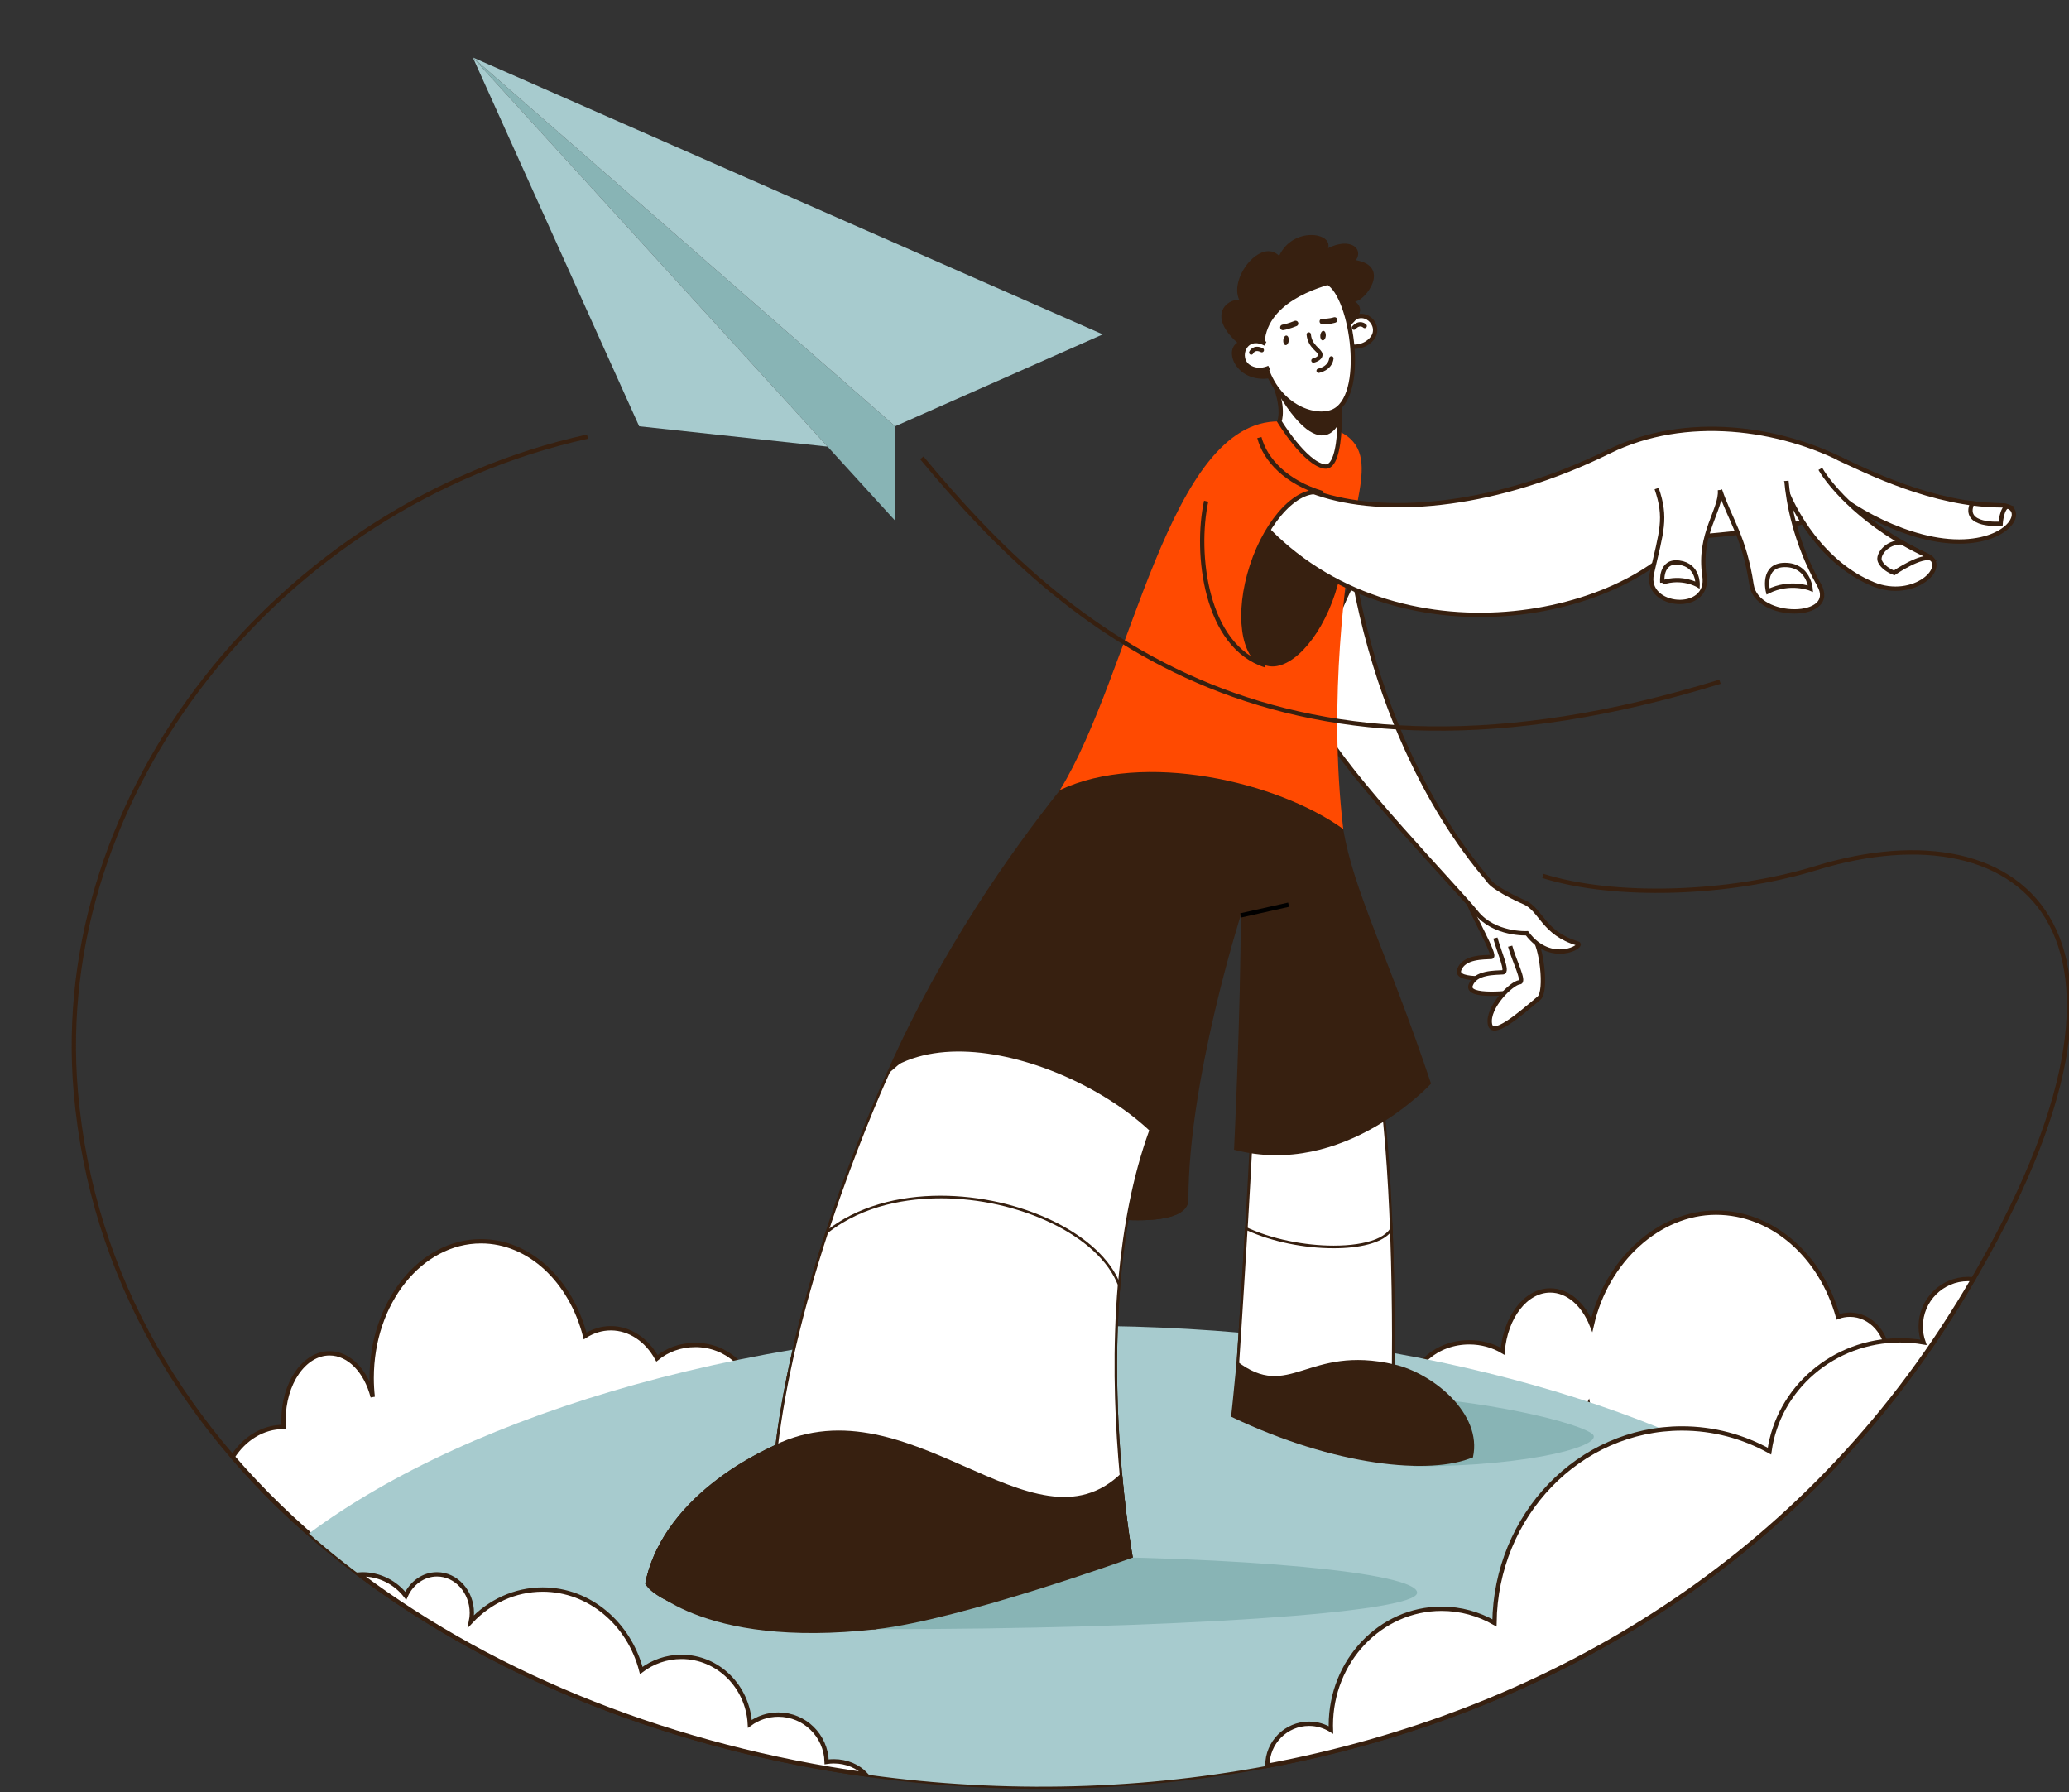
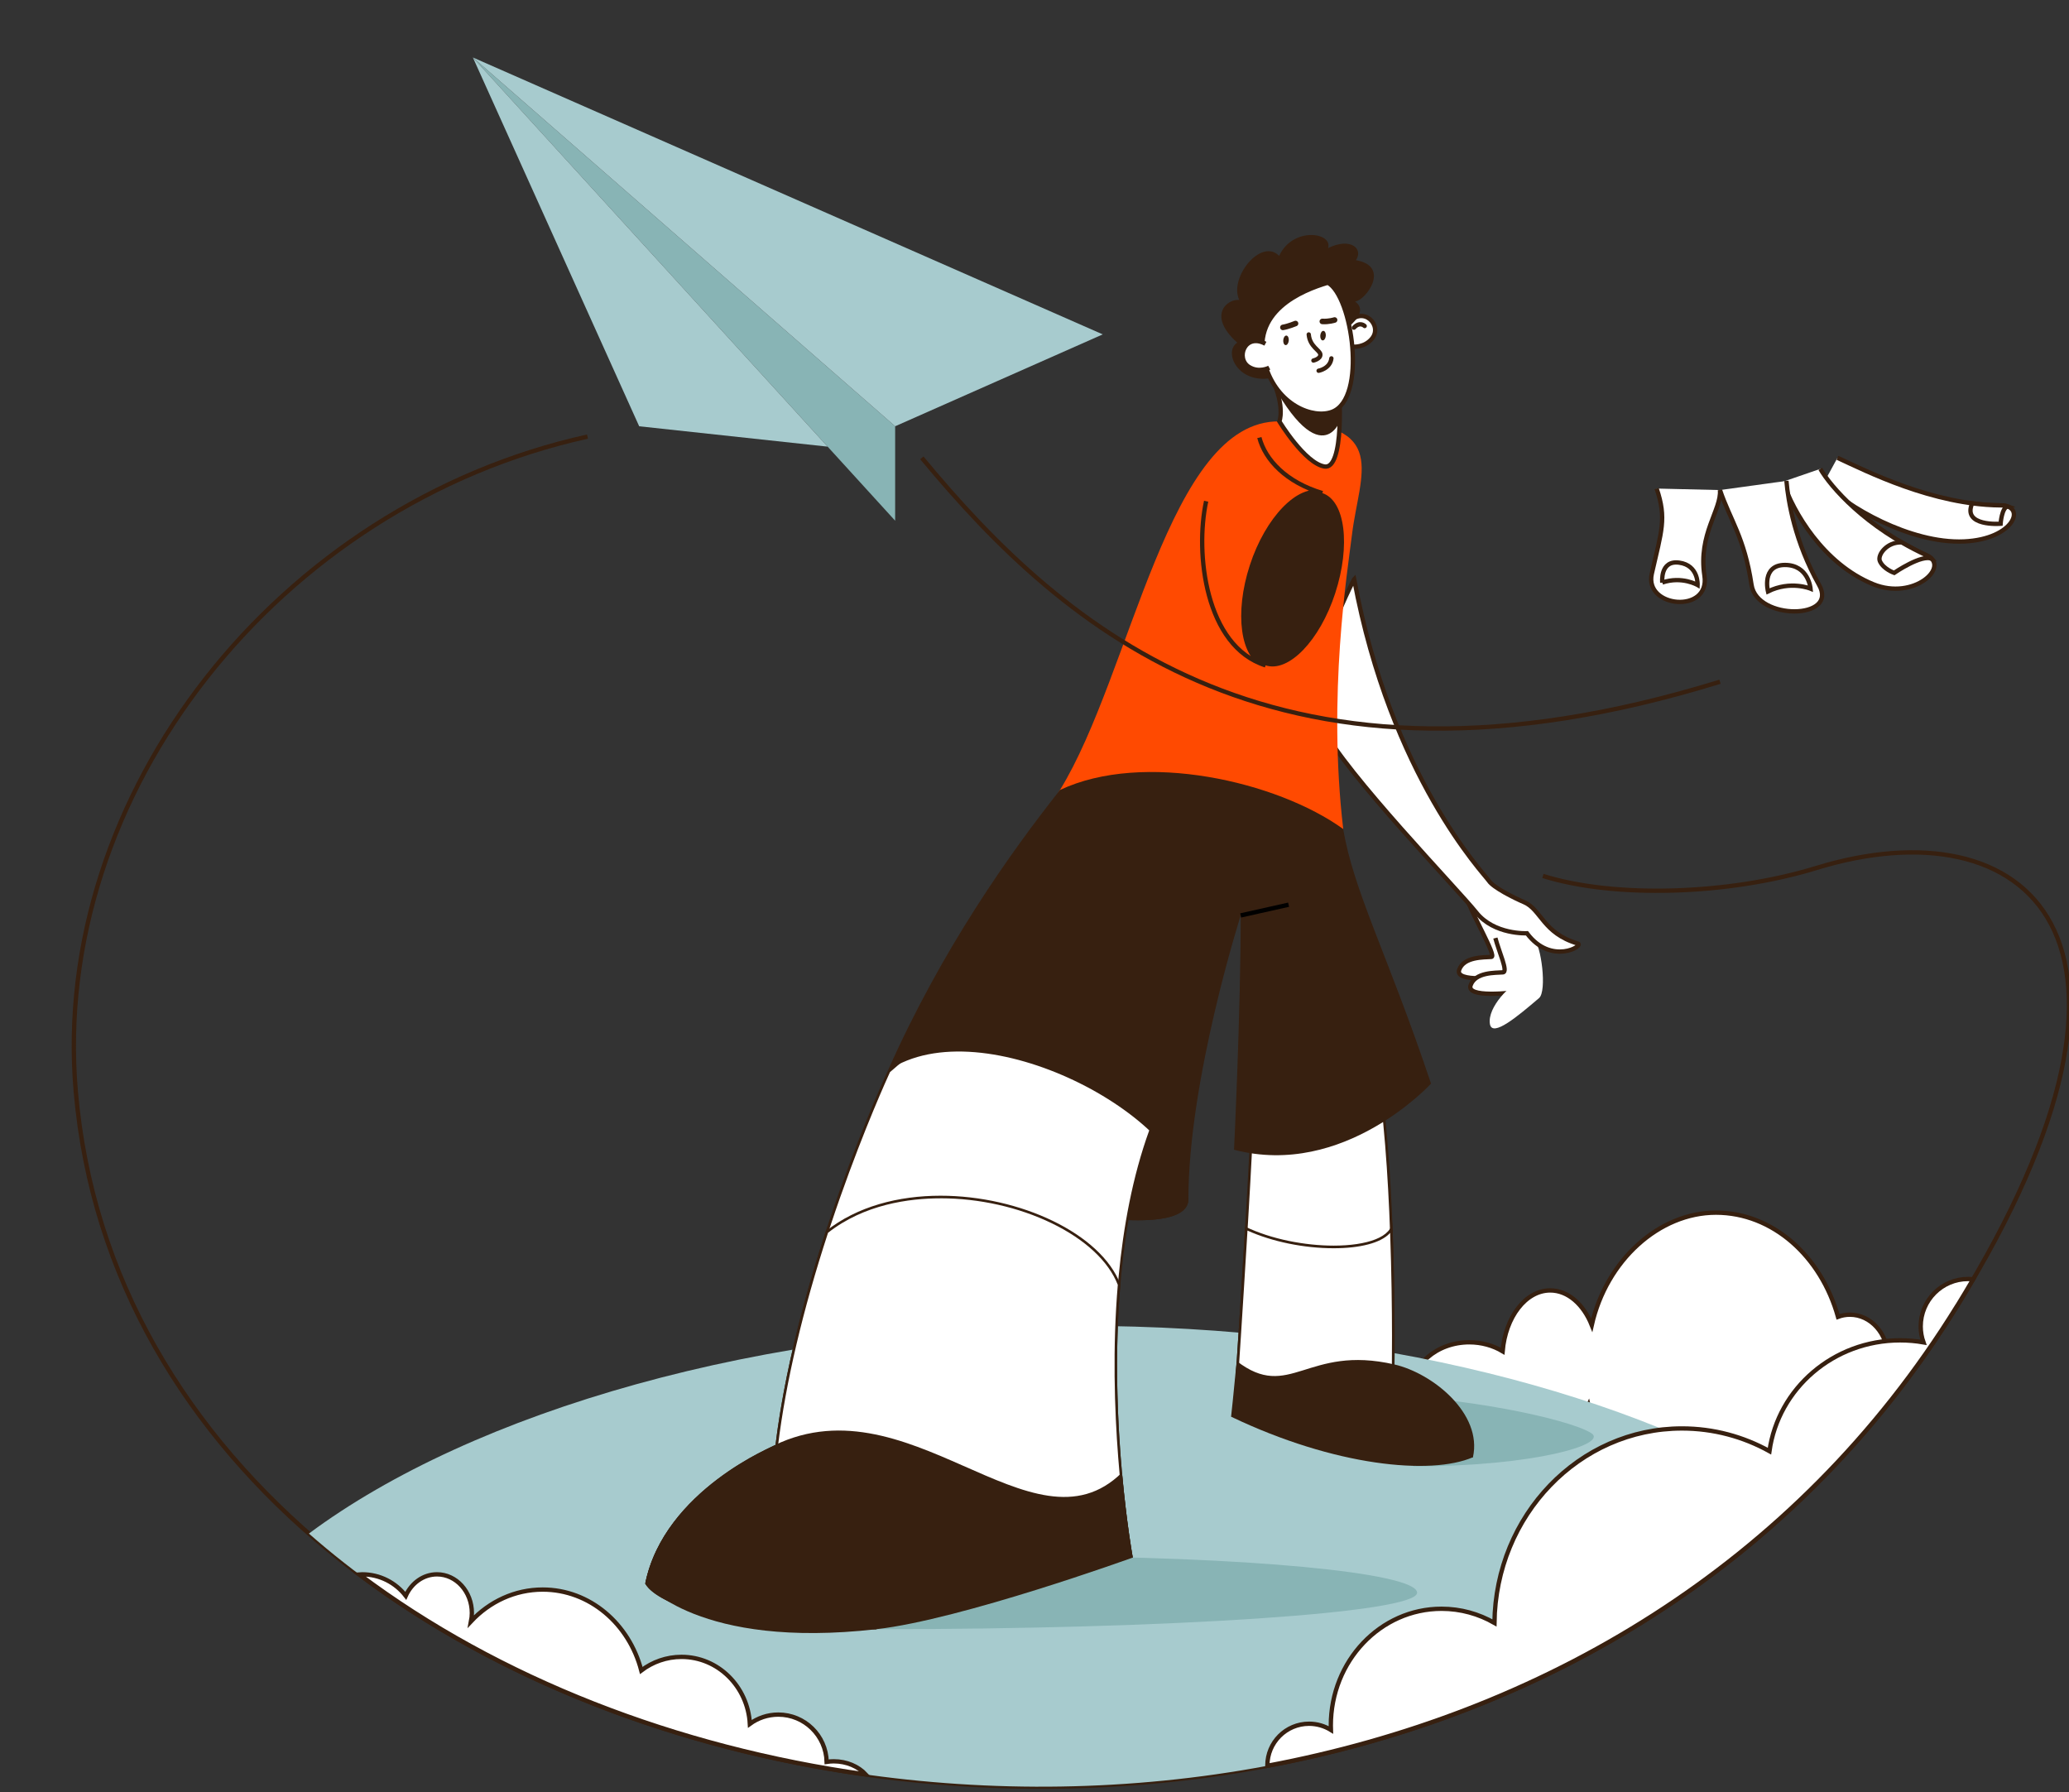
<svg xmlns="http://www.w3.org/2000/svg" width="478" height="414" viewBox="0 0 478 414" fill="none">
  <rect x="0" y="0" width="478" height="414" fill="#333333" stroke="none" />
  <g clip-path="url(#clip0_625_3100)">
    <path d="M356.461 202.34C372.893 207.511 399.233 206.763 419.612 200.509C467.98 185.662 505.023 216.104 452.17 301.64C339.821 483.482 32.328 424.332 17.51 252.167C11.585 183.304 64.414 116.626 135.73 100.851" stroke="#372010" stroke-miterlimit="10" />
    <path d="M338.865 207.379C339.695 210.563 345.859 220.946 344.575 221.042C342.777 221.173 338.214 220.976 337.121 224.004C336.028 227.032 346.313 225.805 349.718 225.422C353.122 225.039 350.554 216.021 348.756 214.471C346.958 212.927 338.865 207.379 338.865 207.379Z" fill="white" stroke="#372010" stroke-miterlimit="10" />
    <path d="M345.477 216.685C346.308 219.869 348.5 224.519 347.215 224.609C345.418 224.741 340.854 224.543 339.761 227.571C338.668 230.599 348.954 229.372 352.358 228.989C355.763 228.6 355.559 213.472 353.762 211.922" fill="white" />
    <path d="M345.477 216.685C346.308 219.869 348.5 224.519 347.215 224.609C345.418 224.741 340.854 224.543 339.761 227.571C338.668 230.599 348.954 229.372 352.358 228.989C355.763 228.6 355.559 213.472 353.762 211.922" stroke="#372010" stroke-miterlimit="10" />
    <path d="M348.888 218.57C349.718 221.754 352.358 226.81 351.074 226.9C349.276 227.032 343.536 232.633 344.217 236.559C344.767 239.731 350.716 234.686 355.566 230.551C357.435 228.959 356.079 218.223 354.281 216.673" fill="white" />
-     <path d="M348.888 218.57C349.718 221.754 352.358 226.81 351.074 226.9C349.276 227.032 343.536 232.633 344.217 236.559C344.767 239.731 350.716 234.686 355.566 230.551C357.435 228.959 356.079 218.223 354.281 216.673" stroke="#372010" stroke-miterlimit="10" />
    <path d="M312.848 133.801C321.353 179.516 342.951 201.928 343.978 203.478C345.006 205.022 349.802 207.422 352.119 208.409C356.061 210.091 356.461 215.584 364.507 217.954C366.066 218.415 358.391 223.095 352.77 215.584C352.77 215.584 345.197 215.973 341.063 210.779C336.942 205.596 310.745 178.541 305.501 168.014C300.257 157.482 312.842 133.807 312.842 133.807L312.848 133.801Z" fill="white" stroke="#372010" stroke-miterlimit="10" />
    <path d="M274.556 277.008C274.556 285.231 248.586 281.275 235.99 277.93C223.393 274.578 252.702 239.887 252.702 239.887L272.842 264.363C272.842 264.363 274.556 265.847 274.556 277.008Z" fill="#372010" />
    <g style="mix-blend-mode:multiply">
      <path d="M274.556 277.008C274.556 285.231 248.586 281.275 235.99 277.93C223.393 274.578 252.702 239.887 252.702 239.887L272.842 264.363C272.842 264.363 274.556 265.847 274.556 277.008Z" fill="#372010" />
    </g>
    <path d="M427.383 303.692C426.421 303.692 425.501 303.866 424.635 304.189C420.729 290.21 409.578 280.12 396.431 280.12C383.285 280.12 371.137 291.131 367.744 306.086C365.827 301.305 362.249 298.085 358.152 298.085C352.489 298.085 347.825 304.219 347.15 312.142C344.958 310.832 342.306 310.066 339.445 310.066C331.937 310.066 325.851 315.344 325.851 321.855C325.851 328.366 331.937 333.645 339.445 333.645C344.784 333.645 349.401 330.975 351.623 327.092C353.457 329.025 355.709 330.168 358.146 330.168C362.04 330.168 364.967 329.09 366.944 324.698C369.906 340.377 382.258 350.263 396.425 350.263C410.593 350.263 422.312 338.683 425.358 323.142C426.009 323.315 426.684 323.405 427.377 323.405C432.22 323.405 436.151 318.995 436.151 313.549C436.151 308.109 432.22 303.692 427.377 303.692H427.383Z" fill="white" stroke="#372010" stroke-miterlimit="10" />
-     <path d="M160.601 310.682C157.214 310.682 154.12 311.849 151.785 313.77C149.485 309.581 145.567 306.822 141.123 306.822C138.979 306.822 136.954 307.469 135.18 308.606C131.901 295.913 122.38 286.727 111.134 286.727C97.181 286.727 85.869 300.868 85.869 318.319C85.869 319.803 85.952 321.263 86.114 322.693C84.608 316.81 80.708 312.615 76.139 312.615C70.262 312.615 65.501 319.533 65.501 328.073C65.501 328.594 65.519 329.108 65.555 329.617C65.537 329.617 65.519 329.617 65.501 329.617C60.699 329.617 56.441 332.334 53.753 336.529C60.562 344.435 68.171 351.789 76.462 358.564C77.118 357.696 77.716 356.762 78.218 355.757C81.867 359.042 86.932 361.071 92.534 361.071C100.968 361.071 108.195 356.457 111.199 349.904C120.421 349.88 128.479 343.68 132.875 334.435C135.109 336.733 137.987 338.115 141.135 338.115C145.442 338.115 149.246 335.524 151.57 331.556C153.935 333.585 157.112 334.83 160.613 334.83C167.905 334.83 173.824 329.426 173.824 322.753C173.824 316.08 167.911 310.676 160.613 310.676L160.601 310.682Z" fill="white" stroke="#372010" stroke-miterlimit="10" />
    <path d="M71.361 354.249C155.978 428.468 319.406 438.581 416.01 346.361C377.545 321.975 317.274 306.266 249.506 306.266C176.023 306.266 109.019 326.242 71.367 354.249H71.361Z" fill="#A7CBCE" />
    <path d="M200.033 409.898C198.283 408.043 195.619 406.858 192.627 406.858C192.066 406.858 191.516 406.9 190.984 406.983C190.835 400.933 185.896 396.068 179.815 396.068C177.354 396.068 175.085 396.864 173.239 398.21C172.767 389.581 165.881 382.735 157.453 382.735C153.977 382.735 150.763 383.902 148.153 385.876C145.358 375.092 136.22 367.187 125.379 367.187C118.928 367.187 113.087 369.982 108.822 374.518C108.942 373.902 109.013 373.255 109.013 372.597C109.013 367.666 105.406 363.668 100.956 363.668C97.796 363.668 95.061 365.691 93.741 368.623C91.418 365.607 87.78 363.668 83.683 363.668C83.456 363.668 83.235 363.674 83.008 363.692C115.159 387.815 156.288 403.77 200.033 409.898Z" fill="white" stroke="#372010" stroke-miterlimit="10" />
    <path d="M452.176 301.64C453.46 299.563 454.672 297.529 455.849 295.518C455.461 295.476 455.073 295.446 454.672 295.446C448.64 295.446 443.742 300.347 443.742 306.398C443.742 307.69 443.969 308.929 444.375 310.078C442.625 309.773 440.821 309.617 438.982 309.617C423.56 309.617 410.814 320.76 408.795 335.212C402.763 331.867 395.888 329.97 388.583 329.97C364.829 329.97 345.543 350.03 345.262 374.889C341.631 372.807 337.468 371.622 333.042 371.622C318.91 371.622 307.46 383.692 307.46 398.587C307.46 398.929 307.466 399.27 307.478 399.611C306.009 398.707 304.283 398.18 302.431 398.18C297.109 398.18 292.797 402.501 292.797 407.833C292.797 407.851 292.797 407.869 292.797 407.893C355.554 396.098 414.702 362.268 452.158 301.646L452.176 301.64Z" fill="white" stroke="#372010" stroke-miterlimit="10" />
    <path d="M180.699 365.781C180.699 370.437 179.672 367.917 202.464 376.343C270.698 376.343 327.392 372.573 327.392 367.917C327.392 363.261 287.332 359.491 237.913 359.491C188.494 359.491 180.699 361.125 180.699 365.781Z" fill="#88B4B5" />
    <path d="M300.633 328.624C300.633 333.28 317.321 330.293 326.633 338.719C354.508 338.719 371.555 333.621 367.666 331.077C362.625 327.78 336.829 322.322 316.64 322.322C296.452 322.322 300.633 323.974 300.633 328.63V328.624Z" fill="#88B4B5" />
    <path d="M202.351 376.044C177.104 376.038 164.035 373.22 157.519 370.856C151.098 368.528 149.611 366.176 149.384 365.745C153.732 344.572 179.009 334.219 179.266 334.112L179.427 334.046L179.451 333.872C184.444 293.094 204.513 249.336 205.367 247.481L224.026 231.395C224.809 231.251 231.337 230.108 239.078 230.108C248.162 230.108 260.114 231.706 265.43 239.312C269.055 244.501 269.175 251.868 265.776 261.221C251.674 300.078 260.413 354.111 261.326 359.432C260.084 359.228 256.214 358.678 250.79 358.678C237.71 358.678 218.698 361.694 202.339 376.05L202.351 376.044Z" fill="white" />
    <path d="M239.083 229.809V230.408C248.102 230.408 259.953 231.982 265.197 239.48C268.762 244.579 268.87 251.862 265.507 261.114C257.772 282.436 256.99 308.163 257.695 325.991C258.358 342.651 260.406 355.715 260.968 359.061C259.409 358.821 255.789 358.372 250.796 358.372C243.026 358.372 235.44 359.444 228.261 361.556C218.453 364.441 209.703 369.21 202.237 375.739C188.41 375.727 169.566 374.83 157.823 370.64C151.671 368.444 150.023 366.23 149.7 365.691C151.976 354.812 159.86 346.906 166.09 342.185C172.923 337.008 179.313 334.411 179.379 334.387L179.708 334.255L179.75 333.902C184.695 293.525 204.435 250.216 205.612 247.661L224.163 231.67C225.227 231.479 231.582 230.402 239.078 230.402V229.803M239.083 229.809C230.745 229.809 223.895 231.114 223.895 231.114L205.122 247.296C205.122 247.296 184.295 291.844 179.152 333.836C179.152 333.836 153.439 344.141 149.067 365.781C149.067 365.781 152.991 376.344 202.458 376.344C219.194 361.61 238.862 358.977 250.796 358.971C257.45 358.971 261.697 359.791 261.697 359.791C261.697 359.791 251.149 302.412 266.057 261.317C275.804 234.459 254.798 229.803 239.072 229.803L239.083 229.809Z" fill="#372010" />
    <path d="M202.345 376.044C156.067 376.026 149.867 366.643 149.384 365.745C153.732 344.578 179.009 334.219 179.266 334.117L179.427 334.052L179.451 333.878C181.249 319.198 185.149 302.615 191.044 284.59C199.49 277.912 209.978 276.511 217.3 276.511C236.073 276.511 254.171 285.398 258.549 296.751C256.01 326.667 260.627 355.284 261.326 359.36C259.743 358.869 254.35 357.397 246.818 357.397C235.643 357.397 218.859 360.634 202.345 376.05V376.044Z" fill="white" />
    <path d="M217.301 276.805C226.188 276.805 235.309 278.851 242.996 282.574C250.712 286.314 256.124 291.359 258.244 296.793C255.801 325.733 260.036 353.447 260.95 358.929C258.931 358.336 253.854 357.098 246.818 357.098C235.607 357.098 218.788 360.341 202.231 375.751C177.295 375.733 164.322 372.968 157.823 370.652C151.671 368.456 150.023 366.242 149.7 365.703C151.976 354.824 159.86 346.918 166.09 342.196C172.922 337.02 179.313 334.423 179.379 334.399L179.708 334.267L179.749 333.914C181.541 319.276 185.43 302.747 191.301 284.77C199.669 278.193 210.05 276.811 217.301 276.811M217.301 276.206C207.595 276.206 198.02 278.66 190.793 284.405C185.961 299.18 181.255 316.721 179.158 333.836C179.158 333.836 153.445 344.141 149.073 365.781C149.073 365.781 152.997 376.344 202.464 376.344C218.788 361.065 235.368 357.69 246.818 357.69C255.861 357.69 261.702 359.791 261.702 359.791C261.702 359.791 256.082 329.204 258.847 296.703C254.362 284.914 235.589 276.206 217.295 276.206H217.301Z" fill="#372010" />
    <path d="M177.42 334.608C171.722 337.672 152.752 347.553 149.073 365.781C149.073 365.781 161.323 381.011 202.464 376.344C222.162 374.105 261.708 359.791 261.708 359.791C261.708 359.791 260.281 352.017 259.218 340.15C238.462 360.658 209.464 317.367 177.426 334.608H177.42Z" fill="#372010" />
    <path d="M238.08 213.232C252.427 180.964 235.141 198.331 244.883 182.49C261.446 155.56 269.927 96.973 295.58 97.344C321.228 97.715 314.096 109.313 312.358 123.418C311.301 132.03 306.672 160.462 310.327 191.509C302.712 217.128 302.366 224.267 314.67 242.861C314.67 242.861 320.839 258.774 295.383 252.083C295.383 252.083 297.438 218.893 295.383 199.576C295.383 199.576 261.709 189.498 261.709 217.128C261.709 198.343 260.066 198.445 238.08 213.232Z" fill="#FF4A01" />
    <path d="M339.749 336.32C326.155 336.296 315.601 335.47 307.502 333.794C303.429 332.951 301.81 330.7 300.251 328.528C298.31 325.829 296.303 323.04 289.799 323.04C288.497 323.04 287.027 323.154 285.427 323.376C285.689 319.504 287.923 286.218 289.004 264.794C289.309 258.81 291.507 253.286 295.204 249.241C298.591 245.53 302.897 243.406 307.03 243.406C314.096 243.406 318.898 249.414 319.878 259.474C322.446 285.877 321.843 318.432 321.837 318.756V318.947L322.004 319.031C322.1 319.079 331.572 323.711 339.761 336.32H339.749Z" fill="white" />
    <path d="M307.018 243.711C313.917 243.711 318.606 249.617 319.567 259.51C322.136 285.895 321.532 318.432 321.526 318.755V319.138L321.867 319.306C321.891 319.318 324.316 320.491 327.726 323.244C330.725 325.661 335.085 329.809 339.2 336.02C325.892 335.979 315.536 335.153 307.568 333.501C303.608 332.681 302.097 330.581 300.496 328.354C298.513 325.596 296.458 322.741 289.799 322.741C288.58 322.741 287.224 322.837 285.749 323.028C286.102 317.78 288.246 285.674 289.303 264.806C289.602 258.893 291.776 253.436 295.425 249.438C298.752 245.793 302.981 243.699 307.03 243.699M307.018 243.112C298.662 243.112 289.357 251.706 288.7 264.782C287.541 287.702 285.098 323.729 285.098 323.729C286.896 323.465 288.443 323.345 289.799 323.345C301.392 323.345 298.179 332.173 307.448 334.088C315.536 335.763 326.012 336.619 340.305 336.619C331.901 323.429 322.13 318.761 322.13 318.761C322.13 318.761 322.775 286.17 320.171 259.444C319.054 247.966 313.308 243.106 307.024 243.106L307.018 243.112Z" fill="#372010" />
    <path d="M303.566 326.218L303.459 326.182C301.983 325.655 301.052 325.129 300.233 324.668C298.573 323.734 297.265 322.992 292.833 322.992C290.94 322.992 288.509 323.124 285.415 323.399C285.6 320.628 286.854 301.933 287.935 283.806C293.621 286.463 301.129 288.037 308.117 288.037C314.15 288.037 318.767 286.84 320.78 284.746C321.043 284.477 321.258 284.195 321.431 283.896C322.13 302.466 321.825 318.588 321.819 318.755V318.995L322.052 319.049C322.094 319.061 326.275 320.054 330.587 322.238L331.316 325.422L307.58 333.716L303.56 326.218H303.566Z" fill="white" />
    <path d="M288.21 284.261C293.884 286.823 301.249 288.343 308.123 288.343C314.24 288.343 318.934 287.11 321.001 284.961C321.055 284.902 321.114 284.842 321.162 284.782C321.825 302.998 321.526 318.588 321.526 318.755L321.514 319.24L321.986 319.348C322.028 319.36 326.09 320.323 330.33 322.448L330.969 325.231L307.723 333.351L303.883 326.176L303.775 325.973L303.56 325.895C302.109 325.38 301.189 324.859 300.377 324.399C298.68 323.441 297.342 322.687 292.833 322.687C291.005 322.687 288.676 322.813 285.737 323.064C285.988 319.366 287.171 301.61 288.204 284.255M321.652 281.879C321.789 285.781 315.763 287.738 308.123 287.738C301.529 287.738 293.741 286.278 287.666 283.346C286.49 303.244 285.098 323.728 285.098 323.728C288.461 323.423 290.946 323.292 292.839 323.292C299.379 323.292 298.889 324.871 303.363 326.463L307.442 334.087L331.674 325.625L330.856 322.047C326.412 319.773 322.13 318.767 322.13 318.767C322.13 318.767 322.47 301.55 321.658 281.885L321.652 281.879Z" fill="#372010" />
    <path d="M285.713 314.405C285.009 321.909 284.417 327.253 284.417 327.253C308.38 338.719 330.575 340.826 340.293 336.619C342.545 326.511 330.945 317.211 322.159 315.189C301.906 310.515 297.958 323.824 285.707 314.399L285.713 314.405Z" fill="#372010" />
    <path d="M274.556 277.008C274.556 249.378 286.639 211.461 286.639 211.461C286.639 233.83 285.098 265.584 285.098 265.584C310.554 272.274 330.611 250.311 330.611 250.311C320.72 220.742 312.699 205.895 310.327 191.509C295.031 180.455 264.062 173.412 244.883 182.49C233.409 197.008 217.695 219.055 205.134 247.295C227.12 232.508 274.556 258.223 274.556 277.008Z" fill="#372010" />
    <path d="M308.482 137.015C304.91 147.972 297.701 155.441 292.385 153.699C287.069 151.958 285.654 141.665 289.225 130.713C292.797 119.756 300.186 112.162 305.501 113.903C310.817 115.644 312.054 126.063 308.476 137.021L308.482 137.015Z" fill="#372010" />
-     <path d="M291.62 107.075C292.409 107.793 297.569 111.958 305.925 114.453C321.455 119.091 346.087 116.949 371.752 104.292C389.431 95.573 411.286 98.691 426.714 106.805C442.141 114.92 422.819 121.689 391.617 124.005L388.147 125.112C369.631 145.261 314.042 153.705 286.048 114.154C284.722 109.061 288.377 104.124 291.626 107.081L291.62 107.075Z" fill="white" stroke="#372010" stroke-miterlimit="10" />
    <path d="M278.654 115.782C276.055 127.829 278.498 149.289 292.385 153.699C287.069 151.958 285.654 141.665 289.225 130.713C292.797 119.756 300.186 112.161 305.501 113.903C297.151 111.407 292.313 106.255 290.946 101.072" fill="#FF4A01" />
    <path d="M278.654 115.782C276.055 127.829 278.498 149.289 292.385 153.699C287.069 151.958 285.654 141.665 289.225 130.713C292.797 119.756 300.186 112.161 305.501 113.903C297.151 111.407 292.313 106.255 290.946 101.072" stroke="#372010" stroke-miterlimit="10" />
    <path d="M109.246 13.275L206.806 120.282V98.469L109.246 13.275Z" fill="#88B4B5" />
    <path d="M254.768 77.242L206.806 98.469L109.246 13.275L254.768 77.242Z" fill="#A7CBCE" />
    <path d="M191.205 103.173L147.67 98.469L109.246 13.275L191.205 103.173Z" fill="#A7CBCE" />
    <path d="M293.968 87.542C296.918 94.143 295.574 97.344 295.574 97.344C295.574 97.344 301.422 106.991 305.991 107.763C310.554 108.535 309.718 90.438 308.882 86.638C308.046 82.838 291.202 81.354 293.968 87.542Z" fill="white" stroke="#372010" stroke-miterlimit="10" />
    <path d="M293.968 87.542C294.487 88.709 294.876 89.768 295.162 90.725C306.923 110.432 310.859 94.1 309.539 96.524C309.587 92.347 309.127 87.464 308.78 85.866C307.944 82.066 291.208 81.36 293.974 87.542H293.968Z" fill="#372010" />
    <path d="M382.73 112.855C385.095 119.767 383.859 122.664 381.619 132.526C379.821 140.426 395.147 141.814 393.773 132.969C392.292 123.4 397.733 117.721 397.363 113.203" fill="white" />
    <path d="M382.73 112.855C385.095 119.767 383.859 122.664 381.619 132.526C379.821 140.426 395.147 141.814 393.773 132.969C392.292 123.4 397.733 117.721 397.363 113.203" stroke="#372010" stroke-miterlimit="10" />
    <path d="M421.374 111.503C426.373 116.871 441.293 125.638 453.771 125.07C465.37 124.543 468.201 116.775 462.258 116.739C446.573 116.638 431.229 108.852 424.51 105.752" fill="white" />
    <path d="M421.374 111.503C426.373 116.871 441.293 125.638 453.771 125.07C465.37 124.543 468.201 116.775 462.258 116.739C446.573 116.638 431.229 108.852 424.51 105.752" stroke="#372010" stroke-miterlimit="10" />
    <path d="M411.931 111.275C414.272 118.229 421.201 130.222 432.77 134.95C442.213 138.804 450.599 130.815 445.2 128.325C430.955 121.754 422.885 112.383 420.55 108.307" fill="white" />
    <path d="M411.931 111.275C414.272 118.229 421.201 130.222 432.77 134.95C442.213 138.804 450.599 130.815 445.2 128.325C430.955 121.754 422.885 112.383 420.55 108.307" stroke="#372010" stroke-miterlimit="10" />
    <path d="M397.369 113.202C399.71 120.156 402.99 124.022 404.662 135.117C405.904 143.358 424.808 143.178 420.263 135.117C414.69 125.243 413.108 115.764 412.719 111.084" fill="white" />
    <path d="M397.369 113.202C399.71 120.156 402.99 124.022 404.662 135.117C405.904 143.358 424.808 143.178 420.263 135.117C414.69 125.243 413.108 115.764 412.719 111.084" stroke="#372010" stroke-miterlimit="10" />
    <path d="M462.258 116.739C460.036 116.727 457.82 116.554 455.634 116.267C453.269 121.7 462.198 120.988 462.198 120.988C462.198 120.988 462.455 117.278 463.817 116.979C463.393 116.829 462.873 116.739 462.264 116.739H462.258Z" fill="white" stroke="#372010" stroke-miterlimit="10" />
    <path d="M446.34 129.127C446.066 128.822 445.695 128.553 445.2 128.325C443.121 127.368 441.174 126.35 439.358 125.297C435.972 125.112 433.678 128.182 434.311 129.624C435.124 131.473 437.608 132.329 437.608 132.329C437.608 132.329 444.125 127.864 446.329 129.127H446.34Z" fill="white" stroke="#372010" stroke-miterlimit="10" />
    <path d="M408.455 136.619C413.663 134.046 418.292 135.979 418.292 135.979C418.292 135.979 417.844 130.503 412.379 130.503C406.914 130.503 408.455 136.619 408.455 136.619Z" fill="white" stroke="#372010" stroke-miterlimit="10" />
    <path d="M384.038 134.561C388.613 133.023 392.203 135.142 392.203 135.142C392.203 135.142 392.447 130.581 387.95 129.971C383.452 129.355 384.038 134.567 384.038 134.567V134.561Z" fill="white" stroke="#372010" stroke-miterlimit="10" />
    <path d="M286.639 211.461L297.701 208.983" stroke="black" stroke-miterlimit="10" />
    <path d="M316.987 78.188C315.362 80.408 312.675 80.085 312.675 80.085L311.492 74.597C315.016 70.492 319.143 75.243 316.987 78.182V78.188Z" fill="#FFD7B0" />
    <path d="M311.492 74.603C315.016 70.498 319.442 75.177 316.987 78.188C315.249 80.324 312.675 80.085 312.675 80.085" fill="white" />
    <path d="M311.492 74.603C315.016 70.498 319.442 75.177 316.987 78.188C315.249 80.324 312.675 80.085 312.675 80.085" stroke="#372010" stroke-miterlimit="10" />
    <path d="M312.8 75.686C314.18 74.196 315.279 75.309 315.279 75.309L312.8 75.686Z" fill="white" />
    <path d="M312.8 75.686C314.18 74.196 315.279 75.309 315.279 75.309" stroke="#372010" stroke-linecap="round" stroke-linejoin="round" />
    <path d="M297.587 86.028C287.015 91.126 282.106 81.509 285.845 79.151C278.773 72.82 283.593 68.978 286.311 69.283C283.85 64.184 291.352 54.849 295.515 59.104C298.704 52.27 307.968 53.688 306.827 57.308C311.928 54.783 315.07 57.374 313.26 60.103C321.371 61.503 315.536 69.397 313.069 69.648C318.815 73.849 301.195 81.629 301.195 81.629L297.581 86.028H297.587Z" fill="#372010" />
    <path d="M307.759 95.124C315.858 92.042 312.442 68.385 306.773 65.303C300.777 67.087 288.67 71.964 292.289 84.25C295.061 93.651 303.357 96.793 307.759 95.124Z" fill="white" stroke="#372010" stroke-miterlimit="10" />
    <path d="M296.387 75.627C297.599 75.435 299.307 74.729 299.307 74.729" stroke="#372010" stroke-width="1.28" stroke-linecap="round" stroke-linejoin="round" />
    <path d="M305.495 74.25C307.018 74.346 308.332 73.915 308.332 73.915" stroke="#372010" stroke-width="1.28" stroke-linecap="round" stroke-linejoin="round" />
-     <path d="M307.592 82.784C307.287 85.184 304.641 85.639 304.641 85.639L307.592 82.784Z" fill="white" />
    <path d="M307.592 82.784C307.287 85.184 304.641 85.639 304.641 85.639" stroke="#372010" stroke-linecap="round" stroke-linejoin="round" />
    <path d="M302.359 77.26C302.586 80.061 304.964 80.911 305.041 81.868C305.125 82.904 303.44 83.281 303.44 83.281" fill="white" />
    <path d="M302.359 77.26C302.586 80.061 304.964 80.911 305.041 81.868C305.125 82.904 303.44 83.281 303.44 83.281" stroke="#372010" stroke-linecap="round" stroke-linejoin="round" />
    <path d="M292.343 79.397C287.571 76.859 285.45 82.79 288.526 84.741C290.85 86.213 293.233 84.932 293.233 84.932" fill="white" />
    <path d="M292.343 79.397C287.571 76.859 285.45 82.79 288.526 84.741C290.85 86.213 293.233 84.932 293.233 84.932" stroke="#372010" stroke-miterlimit="10" />
    <path d="M291.513 80.881C289.685 79.995 289.07 81.431 289.07 81.431L291.513 80.881Z" fill="white" />
-     <path d="M291.513 80.881C289.685 79.995 289.07 81.431 289.07 81.431" stroke="#372010" stroke-linecap="round" stroke-linejoin="round" />
    <path d="M297.743 78.673C297.798 78.064 297.557 77.545 297.205 77.514C296.854 77.482 296.525 77.95 296.47 78.559C296.416 79.168 296.657 79.688 297.009 79.719C297.36 79.751 297.689 79.282 297.743 78.673Z" fill="#372010" />
    <path d="M306.297 77.587C306.351 76.978 306.11 76.459 305.758 76.428C305.407 76.396 305.078 76.864 305.024 77.473C304.969 78.082 305.21 78.602 305.562 78.633C305.913 78.665 306.242 78.196 306.297 77.587Z" fill="#372010" />
    <path d="M397.369 157.476C295.586 188.9 246.132 145.8 212.97 105.758" stroke="#372010" stroke-miterlimit="10" />
  </g>
  <defs>
    <clipPath id="clip0_625_3100">
      <rect width="478" height="414" fill="white" />
    </clipPath>
  </defs>
</svg>